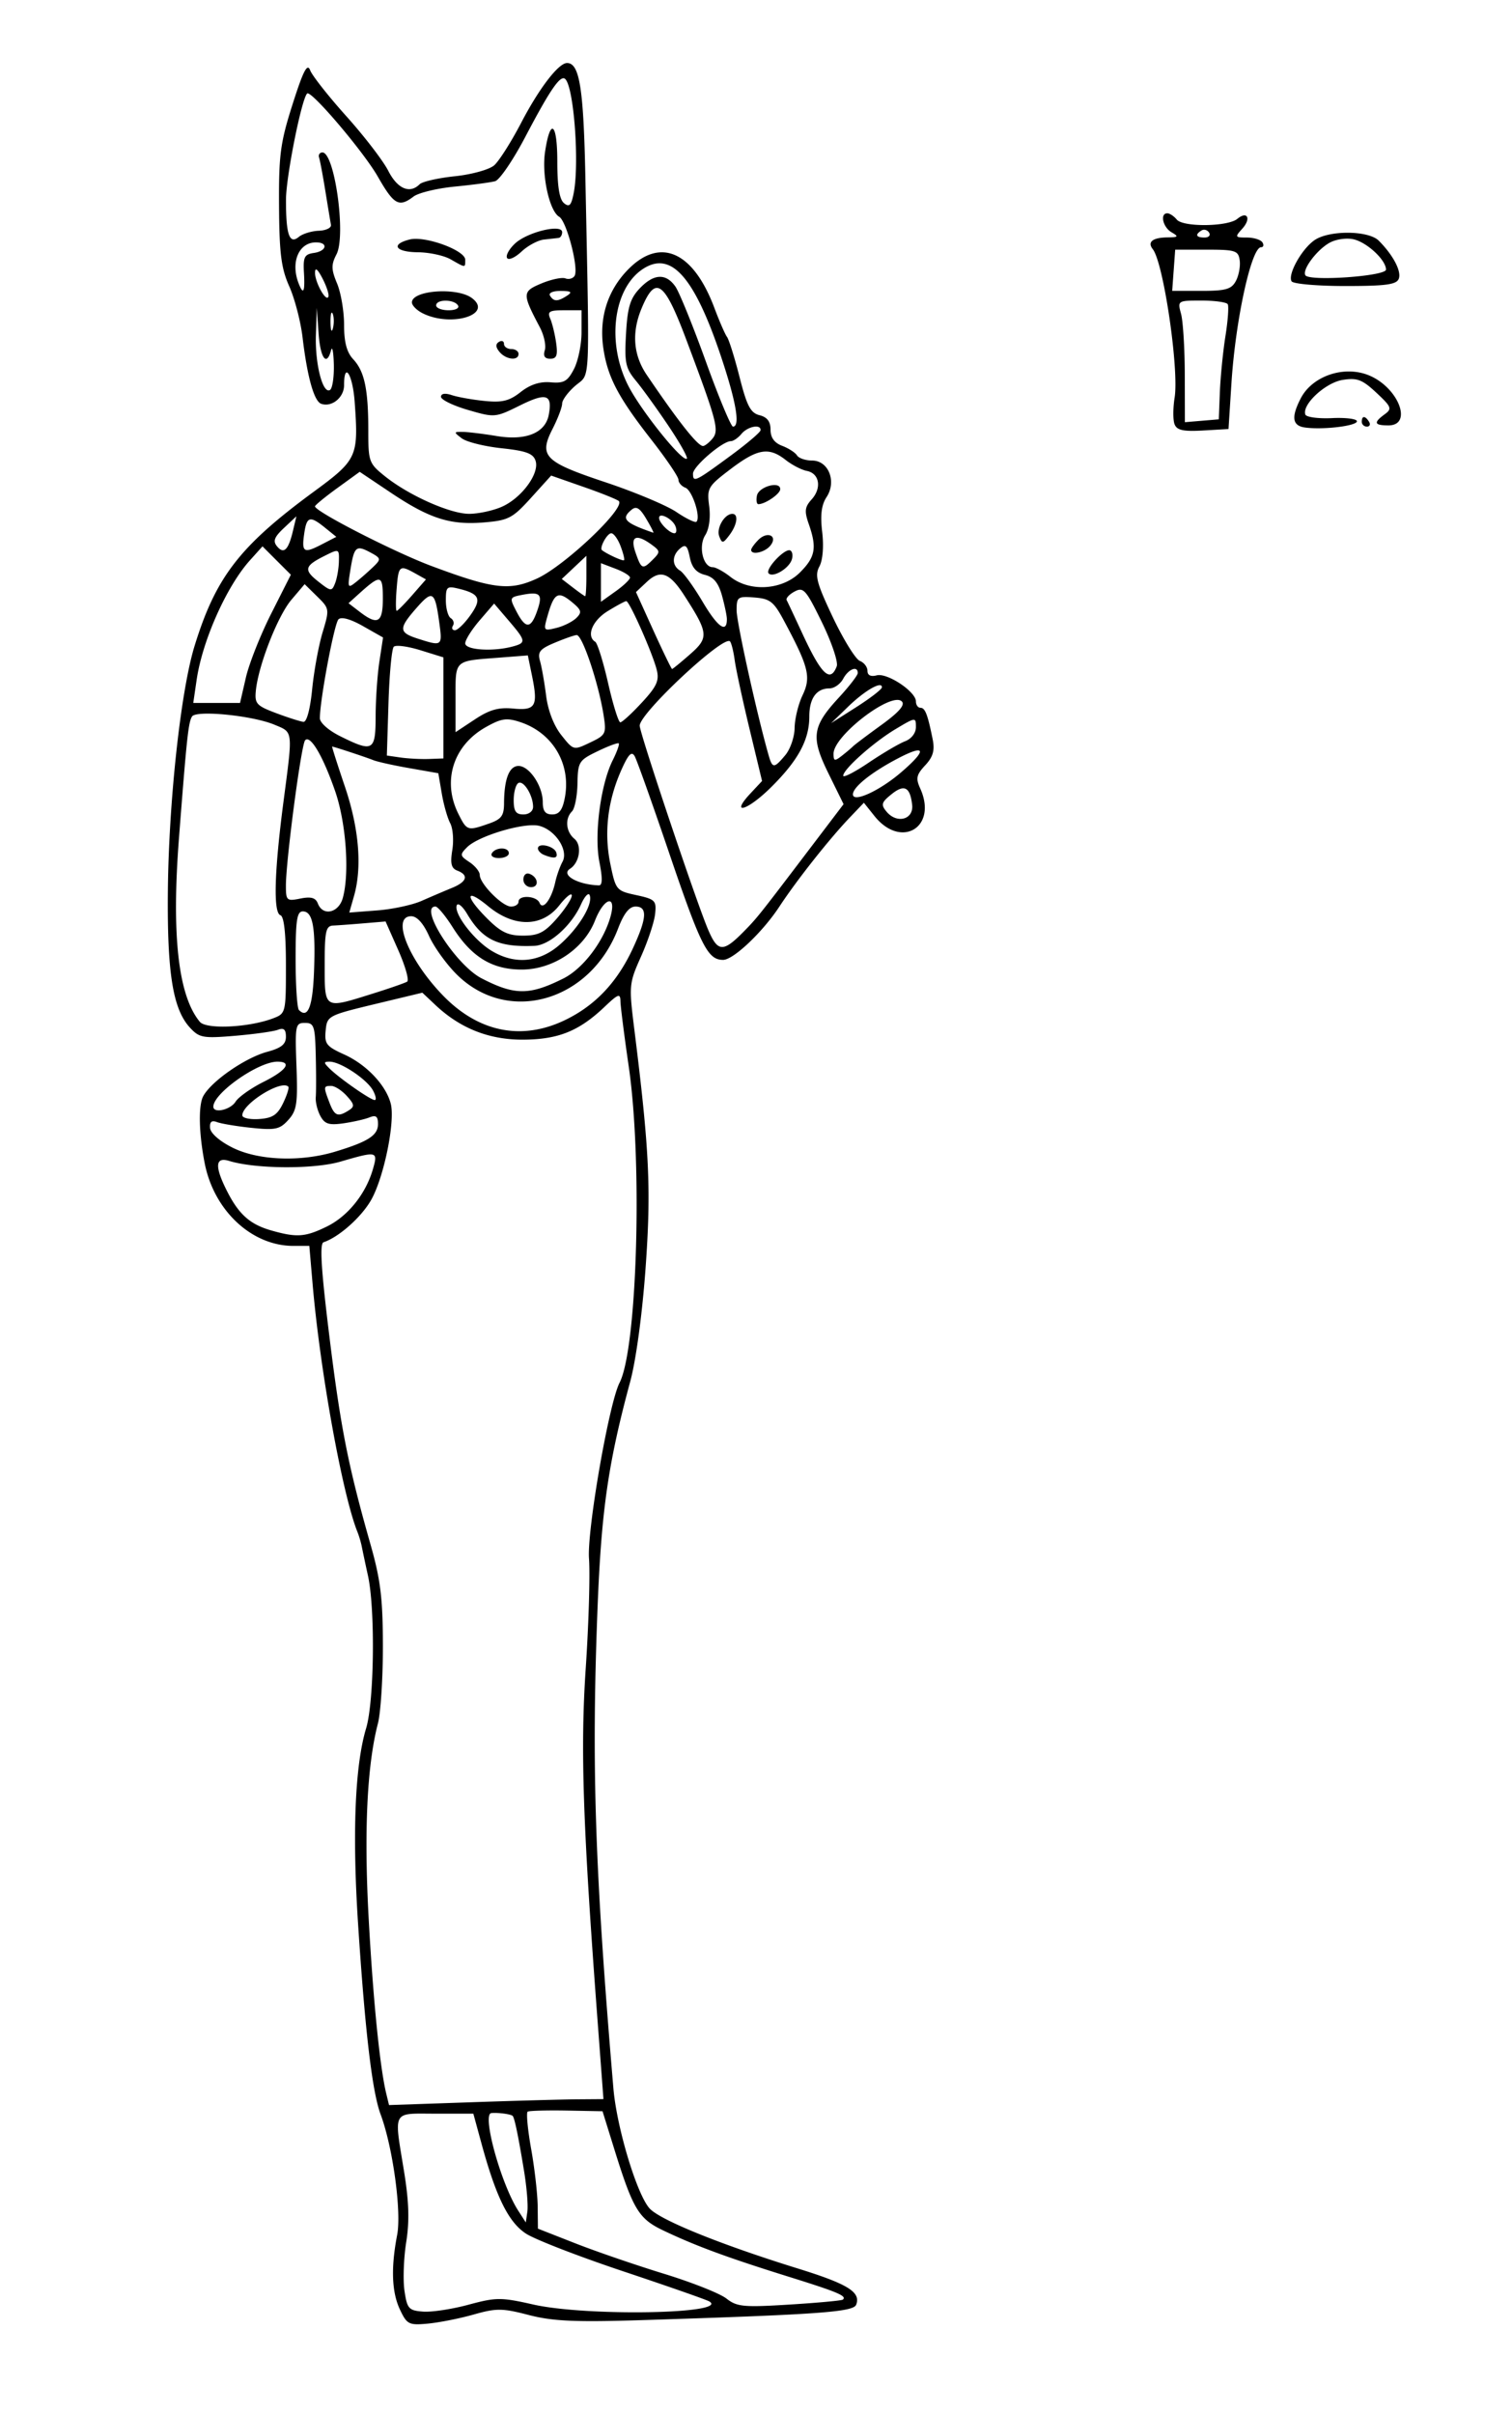
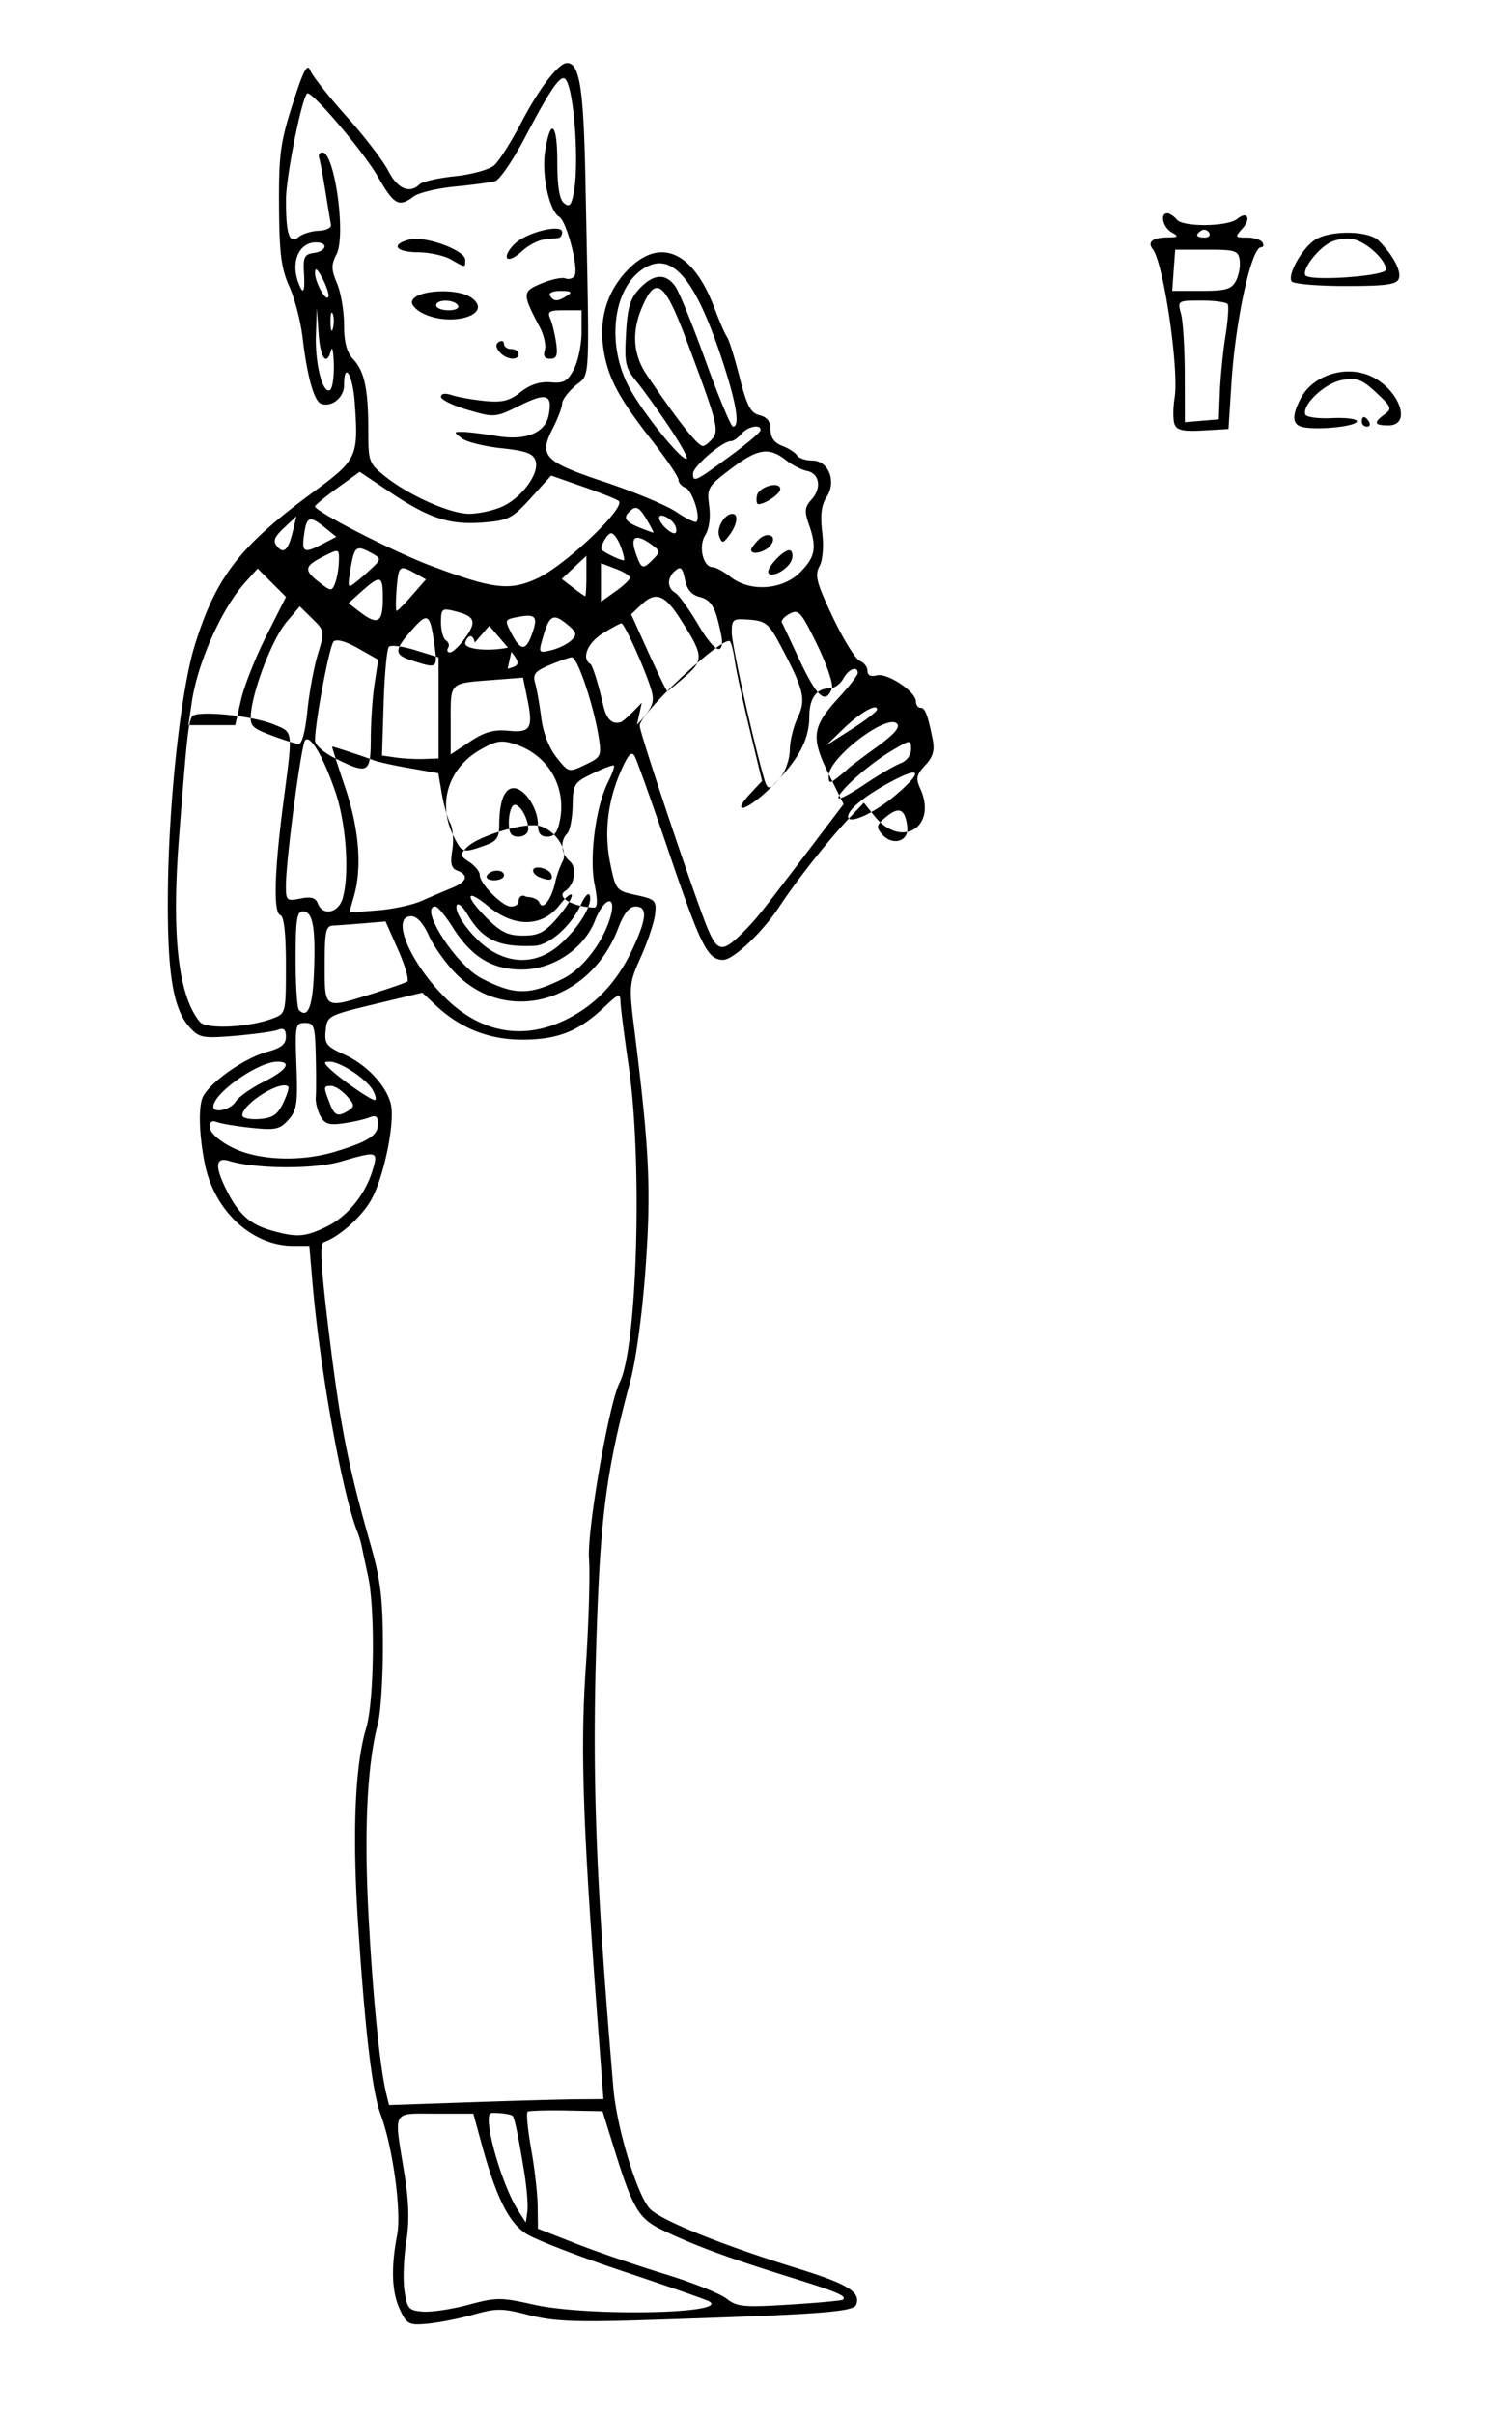
<svg xmlns="http://www.w3.org/2000/svg" viewBox="0 0 312 498" version="1.0">
-   <path d="M82.541 476.44c-1.707-3.59-1.899-8.63-.589-15.43.928-4.81-.902-18.14-3.416-24.87-1.722-4.62-3.185-16.95-4.636-39.09-1.234-18.82-.663-32.87 1.648-40.54 1.677-5.58 1.904-24.56.377-31.51a390.5 390.5 0 01-1.278-6c-.158-.82-.559-2.18-.89-3-3.097-7.72-7.715-33.27-9.261-51.25l-.667-7.75h-3.292c-8.564 0-16.356-7.24-18.287-17-1.211-6.12-1.346-11.95-.321-13.87 1.65-3.08 8.658-7.94 13.225-9.17 2.888-.78 3.846-1.55 3.846-3.11 0-1.51-.445-1.89-1.648-1.43-.906.35-4.882.9-8.837 1.24-6.578.55-7.367.42-9.279-1.64-3.536-3.79-4.748-11.18-4.598-28.02.166-18.57 2.657-41.5 5.515-50.77 4.376-14.19 9.303-20.57 24.51-31.74 9.07-6.656 9.344-7.252 8.525-18.567C72.776 77.22 71 74.414 71 79.465c0 2.539-2.556 4.604-4.732 3.822-1.463-.525-2.868-5.545-3.839-13.723-.388-3.265-1.622-7.99-2.741-10.5-1.661-3.726-2.048-6.767-2.108-16.564-.065-10.574.267-13.069 2.795-21 2.207-6.924 3.043-8.539 3.627-7 .417 1.1 3.782 5.369 7.478 9.486 3.696 4.118 7.584 9.18 8.64 11.25 1.9 3.723 4.436 4.808 6.474 2.77.546-.546 3.82-1.289 7.275-1.65 3.47-.363 7.101-1.372 8.111-2.256 1-.88 3.5-4.816 5.55-8.746C111.24 18.227 115.25 13 117.01 13c2.59 0 3.42 5.212 3.79 24 .87 43.616 1.05 39.875-2.05 42.54-1.51 1.3-2.75 2.966-2.75 3.701s-.88 3.068-1.96 5.184c-2.9 5.68-1.75 6.839 10.91 11.06 6.04 2.015 12.62 4.775 14.63 6.135s3.87 2.26 4.13 2c.94-.93-.86-6.46-2.27-7.01-.79-.3-1.44-1.044-1.44-1.652 0-.607-2.52-4.32-5.59-8.25-6.82-8.719-9.01-12.877-9.9-18.803-.94-6.249.81-11.901 5.03-16.248 6.65-6.847 13.5-3.829 17.88 7.881 1.03 2.729 2.19 5.412 2.6 5.962.4.55 1.57 4.28 2.59 8.289 1.51 5.958 2.27 7.393 4.12 7.858 1.58.396 2.27 1.308 2.27 2.986 0 1.631.78 2.713 2.4 3.33 1.32.503 2.7 1.391 3.06 1.975S166.23 95 167.58 95c3.39 0 5.1 4.317 2.98 7.54-1.06 1.62-1.32 3.71-.9 7.21.35 2.97.12 5.8-.58 7.1-.99 1.85-.56 3.44 2.8 10.53 2.19 4.59 4.68 8.62 5.55 8.95.86.34 1.57 1.25 1.57 2.05 0 .92.68 1.25 1.91.93 2.18-.57 8.09 3.36 8.09 5.38 0 .72.42 1.31.93 1.31.97 0 1.49 1.36 2.53 6.53.45 2.28.07 3.6-1.55 5.34-1.81 1.94-1.97 2.69-1.03 4.76 3.65 8.02-3.94 12.59-9.45 5.68l-2.17-2.72-2.88 3.01c-4.22 4.42-10.93 12.9-14.55 18.4-3.48 5.3-9.51 11-11.62 11-3.19 0-4.61-2.84-11.32-22.6-3.35-9.84-6.46-18.58-6.92-19.4-.64-1.14-1.32-.42-2.83 3-2.78 6.32-3.52 12.85-2.19 19.25 1.11 5.36 1.23 5.5 5.34 6.39 3.91.85 4.19 1.13 3.89 3.89-.17 1.63-1.47 5.56-2.88 8.72-2.5 5.59-2.54 5.99-1.42 15 3.13 25.06 3.5 33.01 2.34 49.22-.67 9.43-1.98 19.12-3.18 23.53-4.54 16.8-5.94 26.5-6.73 46.5-1.28 32.71-.58 53.92 3.26 99.24.69 8.17 4.89 22.06 7.51 24.85 2.27 2.41 14.71 7.44 30.59 12.36 10.31 3.2 13 4.87 12 7.46-.58 1.51-7.71 2.02-44.28 3.18-13.74.43-18.33.22-23.25-1.05-5.5-1.43-6.69-1.44-11.391-.11-2.887.82-7.143 1.66-9.458 1.88-3.918.36-4.316.16-5.75-2.87zm14.129-1.03c5.72-1.54 6.69-1.55 13.37-.04 10.93 2.47 40.52 1.95 36.34-.63-.54-.34-8.53-3.13-17.75-6.21s-18.26-6.58-20.1-7.79c-3.6-2.35-6.16-7.54-9.152-18.49L97.672 436h-7.836c-9.056 0-8.55-.94-6.446 12.01 1.002 6.18 1.12 10.16.431 14.5-.522 3.3-.683 7.81-.356 10.03.543 3.69.874 4.06 3.815 4.29 1.771.14 5.996-.5 9.39-1.42zm77.25-1.05c.88-.76-1.02-1.56-11.55-4.84-12.38-3.87-18.86-6.26-25.49-9.42-5.12-2.43-6.26-4.34-10.22-17.1l-2.33-7.5-7.41-.14c-4.08-.07-7.69.03-8.03.22-.33.2-.01 3.64.7 7.64.72 4 1.33 9.35 1.36 11.89l.05 4.61 7.75 3.04c4.26 1.67 12.47 4.49 18.24 6.26s11.58 4.07 12.91 5.12c2.17 1.7 3.52 1.83 13.01 1.24 5.83-.36 10.78-.82 11.01-1.02zm-65.8-26.64c-1.2-7.29-1.95-10.88-2.34-11.26-.39-.37-3.04-.72-4.4-.58-1.972.21 1.98 14.56 5.53 20.09l1.59 2.47.32-2.25c.18-1.24-.13-5.05-.7-8.47zm10.89-14.68l5.51-.04-1.18-15.75c-3.08-40.94-3.6-56.44-2.47-73.19.61-9.11.91-19.26.67-22.56-.43-5.83 4.13-32.06 6.31-36.28 3.64-7.08 4.76-45.53 1.89-65.22-.92-6.32-1.69-12.38-1.71-13.45-.03-1.7-.44-1.56-3.28 1.14-5.26 5-9.53 6.72-16.75 6.77-7.05.04-13.038-2.32-18.175-7.17l-2.676-2.52-9.824 2.36c-9.644 2.33-9.831 2.43-10.125 5.45-.268 2.74.144 3.27 3.812 4.93 4.614 2.08 8.668 6.37 9.627 10.19.926 3.69-1.412 15.15-4.04 19.8-2.012 3.56-6.649 7.68-9.835 8.75-.826.27-.504 5.54 1.17 19.15 2.343 19.05 3.897 26.93 8.497 43.1 2.097 7.37 2.563 11.17 2.577 21 .01 6.6-.451 13.8-1.023 16-2.244 8.63-2.893 22.14-1.923 40 .918 16.9 2.324 30.95 3.638 36.36l.573 2.37 16.614-.57c9.133-.32 19.093-.59 22.123-.62zM67.434 253.01c4.343-2.12 8.055-6.74 9.523-11.86 1.062-3.7.886-3.74-6.718-1.53-5.522 1.6-17.556 1.52-22.989-.16-2.869-.88-2.985 1.18-.356 6.33 2.423 4.75 4.741 6.79 9.106 8.03 5.24 1.49 6.976 1.37 11.434-.81zm1.762-15.46c6.802-2.06 8.804-3.36 8.804-5.69 0-1.58-.419-1.9-1.75-1.37-.962.39-3.393.94-5.401 1.23-2.973.42-3.856.14-4.75-1.54-.604-1.12-1.028-2.87-.94-3.86.087-1 .087-4.86-.001-8.57-.143-6.11-.354-6.75-2.232-6.75-1.967 0-2.057.46-1.75 8.89.283 7.77.069 9.18-1.676 11.12-1.759 1.95-2.673 2.15-7.583 1.64-3.07-.32-6.288-.86-7.15-1.19-1.093-.42-1.522-.05-1.417 1.22.089 1.08 1.978 2.73 4.65 4.06 5.334 2.65 14.042 2.98 21.196.81zm-10.784-9.98c.806-1.66 1.289-3.2 1.073-3.42-1.473-1.47-9.485 3.53-9.485 5.92 0 .55 1.563.89 3.473.76 2.764-.19 3.773-.85 4.939-3.26zm13.548 1.48c1.25-.79 1.192-1.23-.405-2.99-1.026-1.13-2.47-2.06-3.21-2.06-1.606 0-1.621.14-.37 3.43 1.053 2.77 1.725 3.05 3.985 1.62zm-23.348-1.8c.602-.96 3.185-2.79 5.741-4.07 4.769-2.38 6.009-4.18 2.882-4.18-3.931 0-13.129 6.44-13.213 9.25-.044 1.49 3.522.71 4.59-1zm28.359-2.3c-1.233-2.31-6.696-5.94-8.935-5.95-1.286 0-1.286.18 0 1.45 1.991 1.96 8.28 6.36 9.249 6.46.432.05.291-.83-.314-1.96zm39.429-14.44c6.31-2.99 10.88-7.77 14.16-14.81 2.93-6.3 3.09-8.7.58-8.7-1.29 0-2.4 1.4-3.6 4.54-5.78 15.13-22.83 19.94-33.361 9.4-2.101-2.1-4.643-5.64-5.651-7.88-1.183-2.62-2.486-4.06-3.68-4.06-4.171 0-.526 9.06 6.592 16.38 7.285 7.5 16.11 9.31 24.96 5.13zm-60.045-.45c2.615-1 2.645-1.12 2.645-10.95 0-6.54-.39-10.07-1.136-10.32-1.495-.5-1.267-8.94.633-23.43 1.954-14.9 2.032-14.24-1.866-15.87-4.54-1.9-16.165-3.05-17.007-1.69-.756 1.22-1.093 4.36-2.692 25.06-1.556 20.15-.148 32.56 4.303 37.92 1.325 1.6 10.118 1.18 15.12-.72zm8.442-9.64c.344-9.21-.255-12.42-2.316-12.42-1.208 0-1.481 1.82-1.481 9.83 0 5.41.309 10.15.688 10.52 1.845 1.85 2.837-.68 3.109-7.93zm12.055 4.56c3.494-1.09 6.717-2.21 7.163-2.49.447-.28-.373-3.18-1.82-6.46l-2.632-5.95-4.531.38c-2.493.21-5.32.42-6.282.46-1.514.07-1.75 1.16-1.75 8.08 0 9.27-.215 9.14 9.852 5.98zm39.398-3.14c4.01-2.01 8.22-7.51 9.7-12.67 1.36-4.74-1.27-4.13-3.18.74-2.29 5.83-8.67 10.09-15.11 10.09-6.13 0-10.376-2.6-14.254-8.73-1.483-2.35-3.081-4.27-3.551-4.27-3.531 0 4.216 12.07 9.503 14.8 6.832 3.54 9.892 3.54 16.892.04zm-.73-6.99c3.9-3.42 6.85-8.29 6.17-10.17-.23-.65-1.03.17-1.77 1.82-2.01 4.47-6.52 8.48-9.66 8.61-7.46.3-10.667-1.22-13.856-6.57-.97-1.63-1.944-2.42-2.163-1.76-.581 1.74 3.546 7.12 7.149 9.32 4.81 2.93 9.87 2.49 14.13-1.25zm37.98-2.72c2.66-2.71 3-3.12 12.42-15.52l8.15-10.73-3.09-6.28c-3.71-7.53-3.42-9.71 2.11-15.7 2.15-2.33 3.91-4.61 3.91-5.07 0-1.58-1.93-.83-3 1.17-.59 1.1-1.86 2-2.84 2-2.69 0-4.16 2.05-4.16 5.8 0 4.84-2.32 9.1-8 14.7-4.91 4.83-8.47 5.75-4.04 1.05l2.29-2.45-2.6-10.8c-1.43-5.94-2.8-12.3-3.05-14.14s-.69-3.58-.97-3.86c-1.34-1.34-18.62 14.8-18.63 17.39 0 1.54 11.73 36.5 14.13 42.1 1.99 4.65 3.08 4.7 7.37.34zm-38.6-2.66c1.7-1.95 3.1-4.09 3.09-4.75-.01-.67-1.16.24-2.57 2.03-3.57 4.53-9.33 4.6-14.69.18-4.732-3.9-4.867-2.13-.2 2.54 2.83 2.82 4.31 3.53 7.4 3.53 3.17 0 4.42-.63 6.97-3.53zm-44.169-4.22c1.431-5.12.683-15.55-1.581-22.07-2.518-7.25-5.113-11.65-6.186-10.48-.807.87-3.972 24.83-3.967 30.02.003 3.05.169 3.2 2.988 2.63 2.211-.44 3.145-.17 3.607 1.03 1.022 2.66 4.278 1.95 5.139-1.13zm16.269.58c1.925-.85 4.738-2.05 6.25-2.67 3.102-1.26 3.536-2.64 1.122-3.57-1.255-.48-1.493-1.46-1.04-4.25.323-1.99.129-4.48-.432-5.53s-1.343-3.79-1.738-6.11l-.717-4.2-5.972-1.05c-3.285-.57-6.648-1.32-7.473-1.66-1.429-.58-8.118-2.79-8.462-2.79-.09 0 1.092 3.71 2.628 8.25 2.928 8.65 3.588 16.63 1.87 22.62l-.964 3.37 5.714-.44c3.143-.23 7.289-1.12 9.214-1.97zm20 .17c0-1.45 3.74-1.23 4.34.25.66 1.62 2.45-.74 3.23-4.25.3-1.38.98-3.29 1.51-4.26 1.27-2.35-1.48-6.55-4.83-7.39-3.01-.76-12.517 2.06-14.854 4.4-1.551 1.55-1.52 1.76.47 3.08 1.174.78 2.134 1.97 2.134 2.65 0 1.81 4.66 6.52 6.45 6.52.85 0 1.55-.45 1.55-1zm1-4.58c0-.87.53-1.41 1.19-1.19 1.85.62 2.16 2.77.39 2.77-.87 0-1.58-.71-1.58-1.58zm-6.5-5.42c.8-1.3 3.5-1.3 3.5 0 0 .55-.93 1-2.06 1s-1.78-.45-1.44-1zm10.75.34c-.69-.28-1.25-.88-1.25-1.33 0-1.25 3.33-.51 3.78.83.4 1.2-.39 1.36-2.53.5zm11.43 1.45c-1.1-5.6.25-15.95 2.75-20.96.87-1.73 1.43-3.3 1.25-3.49-.18-.18-2.15.55-4.38 1.63-3.85 1.86-4.05 2.18-4.14 6.66-.05 2.59-.56 5.17-1.13 5.74-1.5 1.5-1.26 4.19.49 5.65 1.62 1.34 1.1 4.91-.9 6.19-1.96 1.25 1.57 3.28 5.95 3.42.75.03.79-1.43.11-4.84zm-22.83-7.89c2.63-.91 3.15-1.62 3.16-4.25.03-4.98 1.07-7.65 2.99-7.65 2.23 0 5 4.13 5 7.46 0 1.85.53 2.54 1.95 2.54 1.45 0 2.13-.92 2.61-3.49 1.3-6.93-2.5-13.34-9.21-15.56-2.82-.93-3.89-.77-7.09 1.03-6.726 3.77-9.058 11.11-5.687 17.87 1.766 3.54 1.898 3.58 6.277 2.05zm87.37-3.88c-.42-3.7-1.63-4.32-4.28-2.17-2.07 1.67-2.2 2.14-1 3.58 2.13 2.56 5.62 1.63 5.28-1.41zm-78.22.41c0-2.38-1.98-5.56-3.05-4.9-.52.32-.95 1.91-.95 3.53 0 2.27.45 2.94 2 2.94 1.15 0 2-.67 2-1.57zm75.89-7.07c5.48-4.69 5.2-5.97-.64-2.9-5.46 2.86-9.25 5.9-9.25 7.4 0 1.78 5.45-.7 9.89-4.5zm.86-6.45c1.34-.51 2.25-1.71 2.25-2.94 0-2.05-.07-2.04-4.14.39-4.56 2.71-10.86 8.32-10.86 9.65 0 .47 2.36-.74 5.25-2.69s6.26-3.93 7.5-4.41zm-24.69 2.84c1.03-1.24 1.89-3.76 1.91-5.6s.75-4.88 1.64-6.74c1.79-3.76 1.27-5.84-3.85-15.39-2.11-3.93-2.86-4.52-6.08-4.77-3.47-.27-3.68-.12-3.68 2.67 0 2.44 4.17 21.33 6.59 29.83.8 2.8 1.13 2.8 3.47 0zm-70.56-9.73V135.6l-4.743-1.47c-2.609-.81-5.084-1.14-5.5-.72-.416.41-.908 5.63-1.093 11.6l-.337 10.84 2.837.41c1.56.22 4.186.36 5.836.3l3-.11v-10.43zm84.5 7.95c.28-.3 2.89-2.27 5.82-4.39 3.7-2.68 4.99-4.17 4.27-4.89-2.11-2.11-14.09 7.06-14.09 10.78 0 1.55.22 1.6 1.75.4.96-.75 1.97-1.61 2.25-1.9zm-51.45-6.45c-1.03-6.55-4.37-16.52-5.55-16.52-.42 0-2.43.7-4.48 1.56-3.11 1.29-3.62 1.92-3.1 3.75.35 1.2.92 4.44 1.27 7.19.39 3.09 1.6 6.21 3.15 8.15 2.5 3.15 2.51 3.15 5.92 1.52 3.26-1.55 3.39-1.82 2.79-5.65zm-47.038.23c.006-3.44.353-8.5.77-11.25l.759-5-4.128-2.34c-2.589-1.47-4.481-1.99-5.073-1.4-.869.87-3.827 16.59-3.836 20.39-.002.94 1.815 2.54 4.246 3.74 6.728 3.34 7.248 3.04 7.262-4.14zm28.398-1.59c4.63.44 5.16-.49 3.86-6.81l-.85-4.15-6.21.48c-9.054.7-8.71.37-8.71 8.3v7.05l3.963-2.62c3.027-2.01 4.897-2.54 7.947-2.25zm-41.497-3.98c.37-3.74 1.335-9.01 2.145-11.71 1.453-4.82 1.437-4.93-1.112-7.43l-2.585-2.54-2.74 3.23c-2.827 3.34-6.808 13.52-7.326 18.73-.267 2.69.125 3.12 4.205 4.65 2.475.93 5.004 1.73 5.621 1.79.67.06 1.391-2.64 1.792-6.72zm68.017 2.76c3.08-3.33 3.64-4.54 3.09-6.75-.83-3.38-5.62-14.19-6.29-14.19-.27 0-2.01.94-3.86 2.08-3.15 1.95-4.44 5.14-2.54 6.31.45.28 1.65 4.13 2.66 8.56S127.63 149 128 149s2.37-1.83 4.43-4.06zm49.55-3.16c.04-1.39-3.52.64-6.98 4l-3.5 3.39 5.23-3.33c2.88-1.84 5.24-3.66 5.25-4.06zm-131.24-2.03c.667-2.89 3.027-8.84 5.244-13.22l4.032-7.98-2.926-2.92-2.926-2.93-2.607 2.9c-4.814 5.36-9.797 16.54-10.983 24.65l-.695 4.75h9.65l1.211-5.25zm121.92-2.31c.33-.86-1.04-4.92-3.04-9.03-3.32-6.8-3.83-7.37-5.66-6.39-1.11.59-1.84 1.4-1.63 1.78.21.39 1.62 3.4 3.15 6.7 3.99 8.66 5.84 10.44 7.18 6.94zm-30.24-2.5c3.88-3.41 3.79-4.34-1.22-12.11-3.04-4.73-4.95-5.41-7.74-2.79l-2.23 2.09 3.6 7.94c1.99 4.36 3.72 7.93 3.85 7.93.14 0 1.82-1.38 3.74-3.06zm-36.67-1.57c2.87-.77 2.82-1.14-.8-5.37l-2.99-3.5-2.978 3.46C97.342 129.87 96 132 96 132.71c0 1.37 5.67 1.75 9.75.66zm-15.106-4.95c-.89-6.49-1.369-6.8-4.691-3.02-3.741 4.26-3.703 5.07.297 6.35 4.993 1.6 5.063 1.55 4.394-3.33zm6.411-1.5c2.388-3.35 1.942-4.41-2.305-5.46-2.547-.63-2.75-.45-2.75 2.37 0 1.68.457 3.33 1.016 3.68s.758 1.05.441 1.56c-.316.51-.129.93.416.93s1.977-1.38 3.182-3.08zm21.865.56c1.22-1.19 1.08-1.66-1-3.36-2.77-2.26-3.58-1.8-4.9 2.8-.92 3.21-.88 3.26 1.77 2.61 1.49-.36 3.35-1.29 4.13-2.05zm31.07.21c0-.65-.46-2.83-1.01-4.84-.74-2.63-1.71-3.82-3.53-4.27-1.77-.45-2.69-1.52-3.11-3.62-.48-2.4-.87-2.77-1.97-1.85-1.74 1.44-1.76 3.56-.04 4.59.73.44 2.84 3.36 4.69 6.49 3.08 5.2 4.99 6.54 4.97 3.5zm-39.15-1.67c1.21-3.45.67-4.03-3.06-3.32-2.65.51-2.68.59-1.22 3.41 1.9 3.67 2.98 3.65 4.28-.09zM79 123.44c0-4.89-.445-4.99-4.792-1.08l-2.292 2.07 2.292 1.76c3.745 2.88 4.792 2.28 4.792-2.75zm6.067-.68l2.831-3.24-2.199-1.23c-3.283-1.82-3.467-1.67-3.856 3.21-.196 2.48-.188 4.5.018 4.5.207 0 1.649-1.46 3.206-3.24zM130 119.15c0-.39-1.35-1.22-3-1.84l-3-1.14V124.14l3-2.14c1.65-1.17 3-2.46 3-2.85zm-9-.32v-4.18l-2.54 2.39-2.54 2.39 2.29 1.76c1.26.97 2.4 1.78 2.54 1.79s.25-1.86.25-4.15zm-51.07-3c.069-2.64.028-2.66-2.91-1.19-4.208 2.1-4.408 2.91-1.315 5.34 2.575 2.03 2.764 2.05 3.44.33.393-.99.746-3.01.785-4.48zm7.167 1.03c1.574-1.53 1.528-1.72-.706-2.92-2.923-1.56-3.311-1.21-4.1 3.69-.593 3.68-.532 3.8 1.25 2.37 1.03-.82 2.63-2.24 3.556-3.14zm33.753 2.46c5.72-2.64 18.27-14.53 16.84-15.96-.32-.32-3.59-1.64-7.27-2.92l-6.69-2.34-4.16 4.6c-3.83 4.22-4.63 4.64-9.756 5.07-6.948.57-11.212-.8-19.276-6.21l-6.316-4.233-4.611 3.343c-2.536 1.84-4.611 3.54-4.611 3.78 0 1.06 16.307 9.41 24 12.29 12.83 4.8 16.18 5.19 21.85 2.58zm54.23-1.24c3.17-3.18 3.52-5.07 1.81-9.98-.93-2.65-.83-3.51.58-5.07 2.14-2.36 1.63-5.386-.98-5.889-1.09-.21-3.06-1.228-4.37-2.262-3.47-2.726-5.79-2.343-11.35 1.871-4.71 3.58-4.92 3.93-4.43 7.65.31 2.37-.01 4.73-.82 6-1.45 2.3-.45 6.6 1.54 6.6.62 0 2.27.9 3.67 2 4.02 3.16 10.69 2.73 14.35-.92zm-6.46.21c-.85-.85 3.44-5.37 4.48-4.73.45.28.55 1.18.24 2-.7 1.81-3.83 3.62-4.72 2.73zm-3.62-4.86c0-.32.67-1.24 1.49-2.07 1.91-1.9 4.11-.79 2.44 1.23-1.15 1.38-3.93 1.97-3.93.84zm-6.58-2.79c-.65-1.68 1.08-4.64 2.7-4.64 1.32 0 1 2.26-.62 4.4-1.31 1.73-1.5 1.75-2.08.24zm7.77-8.39c.35-1.86 4.81-3.112 4.81-1.35 0 .97-3.1 3.1-4.51 3.1-.35 0-.49-.79-.3-1.75zm-21.43 13.13c1.5-1.5 1.48-1.73-.26-3-3.27-2.39-4.54-1.78-3.35 1.62 1.21 3.47 1.44 3.56 3.61 1.38zm-6.71-2.74c-.55-1.45-1.41-2.64-1.92-2.64-.85 0-2.51 3.03-1.9 3.5 1.09.83 4.31 2.3 4.54 2.06.16-.15-.17-1.47-.72-2.92zm-67.598-3.14l.711-3-2.569 2.41c-2.009 1.89-2.319 2.72-1.424 3.79 1.396 1.69 2.344.76 3.282-3.2zm6.637-.63c-3.139-2.54-3.789-2.37-4.303 1.14-.577 3.93-.133 4.22 3.541 2.32l3.073-1.59-2.311-1.87zm66.271-1.83c-1.33-2.26-2.06-2.71-3.05-1.88-2.22 1.84-1.42 2.68 4.5 4.73.17.06-.48-1.22-1.45-2.85zm6.03 1.54c-.59-1.55-3.39-2.99-3.39-1.75 0 1 2.17 3.17 3.17 3.17.42 0 .52-.64.22-1.42zm-36.01-3.97c4.12-1.72 7.99-6.882 7.14-9.534-.48-1.531-1.92-2.067-7.03-2.614-3.527-.378-7.22-1.297-8.203-2.043-1.693-1.284-1.682-1.354.213-1.328 1.1.016 4.25.401 7 .856 6.01.994 10.01-.628 10.73-4.344.81-4.259-.46-4.679-5.94-1.966-5.09 2.518-5.21 2.528-10.718.927-3.065-.891-5.572-2.11-5.572-2.709 0-.683.838-.811 2.25-.343 1.238.41 4.281.949 6.76 1.197 3.63.363 5.09.002 7.43-1.838 1.96-1.547 3.97-2.2 6.17-2.01 2.75.237 3.51-.191 4.83-2.74.86-1.662 1.56-5.069 1.56-7.571V64h-3.61c-3.05 0-3.49.266-2.84 1.75.41.962.96 3.212 1.21 5 .36 2.556.1 3.25-1.22 3.25-1.14 0-1.5-.559-1.12-1.75.3-.962-.16-3.1-1.03-4.75-3.67-6.951-3.65-7.363.33-9.029 2.02-.843 4.25-1.314 4.95-1.046.69.268 1.55.036 1.89-.516.92-1.487-1.63-11.284-3.17-12.192-2.03-1.197-3.64-8.565-2.92-13.373 1.08-7.2 2.53-6.069 2.53 1.975 0 5.081.43 7.797 1.37 8.575 1.1.913 1.5.517 2-2.003 1.22-6.07.07-21.789-1.72-23.578-.97-.971-3.08 2.074-8.24 11.895-2.51 4.789-5.32 8.915-6.24 9.169s-4.664.755-8.324 1.112c-3.659.357-7.484 1.279-8.5 2.048-3.029 2.296-4.046 1.731-7.379-4.095-2.968-5.187-13.809-17.933-14.59-17.153-1.164 1.165-4.349 17.138-4.362 21.879-.019 7.216.698 9.315 2.634 7.708.779-.646 2.639-1.22 4.134-1.276 1.494-.055 2.624-.605 2.509-1.223-.114-.618-.636-3.768-1.16-7S66.027 33.05 65.84 32.5s.11-1.024.66-1.054c2.538-.138 4.95 17.132 2.935 21.016-1.113 2.145-1.094 3.111.12 6.015C70.35 60.379 71 64.219 71 67.01c0 3.592.552 5.666 1.889 7.101C75.221 76.614 76 80.311 76 88.875c0 6.376.132 6.73 3.51 9.426 4.897 3.909 13.367 7.679 17.272 7.689 1.805.01 4.778-.61 6.598-1.38zm-.31-32.021c-.8-.965-.84-1.616-.12-2.059.58-.356 1.05-.171 1.05.411S104.68 72 105.5 72s1.5.45 1.5 1c0 1.482-2.58 1.212-3.93-.411zM87.25 64.64c-1.238-.613-2.25-1.63-2.25-2.26 0-2.519 9.356-3.182 12.398-.879 4.452 3.371-4.245 6.063-10.148 3.139zM94.5 63c-.804-1.301-4.5-1.301-4.5 0 0 .55 1.152 1 2.559 1 1.451 0 2.292-.433 1.941-1zM93 53.5c-1.375-.786-4.412-1.445-6.75-1.465-4.679-.039-5.709-1.631-1.707-2.635C87.712 48.604 96 51.63 96 53.583c0 1.696.119 1.7-3-.083zm11.64-.279c-.32-.512.42-1.859 1.64-2.995 2.55-2.369 9.72-4.094 9.72-2.337 0 .611-.34 1.149-.75 1.194l-3.01.334c-1.24.137-3.33 1.259-4.64 2.492-1.32 1.233-2.65 1.823-2.96 1.312zM150.76 94c3.37-2.475 6.15-4.838 6.18-5.25.1-1.324-2.65-.8-3.94.75-.68.825-1.67 1.5-2.19 1.5-1.73 0-7.81 5.216-7.81 6.702 0 1.887.45 1.673 7.76-3.702zm-12.84-6.173c-2.34-3.48-5.35-7.653-6.69-9.275-2.16-2.615-2.39-3.709-2.05-9.701.3-5.427.85-7.254 2.77-9.302 2.91-3.098 5.44-3.251 7.41-.449.81 1.154 3.64 8.129 6.3 15.499S150.84 88 151.25 88c1.57 0 .62-5.339-2.68-15.086-5.43-15.977-10.17-21.187-15.89-17.44-6.2 4.061-7.57 15.463-2.93 24.301 2.78 5.291 11.15 15.655 11.98 14.827.25-.246-1.47-3.295-3.81-6.775zm9.1 2.647c1.42-1.706.92-3.574-5.4-20.389-4.56-12.146-6.34-13.397-9.22-6.495-2.09 4.993-1.73 9.65 1.07 13.767C140.03 87.028 143.97 92 145.06 92c.38 0 1.26-.686 1.96-1.526zM68.884 75.191c-.064-2.58-.322-3.903-.573-2.941-.9 3.444-2.213 1.659-2.574-3.5l-.367-5.25-.185 5.601c-.197 5.971 1.419 12.262 2.912 11.339.497-.307.851-2.669.787-5.249zm-.228-10.46c-.274-.677-.481.119-.461 1.769s.244 2.204.498 1.231.237-2.323-.037-3zm-2.122-7.314c-1.022-1.959-1.524-2.338-1.528-1.153-.007 2.017 2.343 6.188 2.768 4.913.155-.463-.404-2.155-1.24-3.76zM117 61c1.16-.753.87-.973-1.31-.985-1.62-.009-2.55.408-2.19.985.77 1.242 1.58 1.242 3.5 0zm-54.28-4.75c-.188-3.207.105-3.796 2.03-4.069 2.671-.38 3.043-2.181.45-2.181-3.536 0-5.267 4.056-3.593 8.418.981 2.556 1.348 1.839 1.113-2.168zm179.65 31.264c-.34-.875-.33-3.34.01-5.479.94-5.857-2.29-27.823-4.5-30.627-1.18-1.494-.05-2.402 3.04-2.438 2.23-.027 2.35-.167.83-1.05-1.8-1.048-2.44-3.92-.87-3.92.48 0 1.36.584 1.95 1.298 1.32 1.586 10.53 1.474 12.49-.15 2.07-1.719 2.91-.063 1.03 2.021-1.57 1.73-1.52 1.831.94 1.831 1.42 0 2.87.45 3.21 1s.21 1-.28 1c-2 0-5.28 15.019-6.11 28l-.61 9.5-5.26.303c-4.08.234-5.4-.055-5.87-1.289zm9.35-6.688c.13-3.121.64-8.296 1.15-11.5s.72-6.164.47-6.576-2.69-.75-5.42-.75c-4.92 0-4.95.019-4.21 2.75.41 1.512.76 7.158.77 12.545l.02 9.796 3.5-.296 3.5-.295.22-5.674zm3.31-22.878c.6-1.128.95-3.04.78-4.25-.28-2.007-.88-2.198-6.81-2.198h-6.5l-.31 4.25-.31 4.25h6.03c5.05 0 6.2-.331 7.12-2.052zm-5.54-9.964c-.35-.559-1.05-.758-1.56-.441-1.39.857-1.13 1.457.63 1.457.86 0 1.28-.457.93-1.016zm19.76 40.196c-2.59-.368-2.84-2.138-.84-6.015 2.41-4.649 9-6.854 14.12-4.718 6.06 2.532 9.05 10.303 3.97 10.303-2.94 0-3.13-.566-.78-2.285 1.57-1.148 1.42-1.532-1.71-4.457-2.92-2.724-3.96-3.117-6.97-2.637-3.53.565-8.39 5.062-7.69 7.129.18.55 2.65.887 5.49.749 2.84-.137 5.16.155 5.16.65 0 .966-7.05 1.807-10.75 1.281zM281 87c0-1.281.71-1.281 1.5 0 .34.55.14 1-.44 1s-1.06-.45-1.06-1zm-14.48-28.971c-.85-1.377 2.05-6.618 4.7-8.468 3-2.104 11.14-2.055 13.28.079 2.96 2.962 4.73 6.318 4.14 7.852C288.18 58.703 286 59 277.59 59c-5.76 0-10.74-.437-11.07-.971zM286 55.612c0-1.941-3.8-5.524-6.6-6.228-1.43-.358-3.62-.07-4.97.654-2.64 1.411-5.78 5.587-5.07 6.74.8 1.303 16.64.193 16.64-1.166z" />
+   <path d="M82.541 476.44c-1.707-3.59-1.899-8.63-.589-15.43.928-4.81-.902-18.14-3.416-24.87-1.722-4.62-3.185-16.95-4.636-39.09-1.234-18.82-.663-32.87 1.648-40.54 1.677-5.58 1.904-24.56.377-31.51a390.5 390.5 0 01-1.278-6c-.158-.82-.559-2.18-.89-3-3.097-7.72-7.715-33.27-9.261-51.25l-.667-7.75h-3.292c-8.564 0-16.356-7.24-18.287-17-1.211-6.12-1.346-11.95-.321-13.87 1.65-3.08 8.658-7.94 13.225-9.17 2.888-.78 3.846-1.55 3.846-3.11 0-1.51-.445-1.89-1.648-1.43-.906.35-4.882.9-8.837 1.24-6.578.55-7.367.42-9.279-1.64-3.536-3.79-4.748-11.18-4.598-28.02.166-18.57 2.657-41.5 5.515-50.77 4.376-14.19 9.303-20.57 24.51-31.74 9.07-6.656 9.344-7.252 8.525-18.567C72.776 77.22 71 74.414 71 79.465c0 2.539-2.556 4.604-4.732 3.822-1.463-.525-2.868-5.545-3.839-13.723-.388-3.265-1.622-7.99-2.741-10.5-1.661-3.726-2.048-6.767-2.108-16.564-.065-10.574.267-13.069 2.795-21 2.207-6.924 3.043-8.539 3.627-7 .417 1.1 3.782 5.369 7.478 9.486 3.696 4.118 7.584 9.18 8.64 11.25 1.9 3.723 4.436 4.808 6.474 2.77.546-.546 3.82-1.289 7.275-1.65 3.47-.363 7.101-1.372 8.111-2.256 1-.88 3.5-4.816 5.55-8.746C111.24 18.227 115.25 13 117.01 13c2.59 0 3.42 5.212 3.79 24 .87 43.616 1.05 39.875-2.05 42.54-1.51 1.3-2.75 2.966-2.75 3.701s-.88 3.068-1.96 5.184c-2.9 5.68-1.75 6.839 10.91 11.06 6.04 2.015 12.62 4.775 14.63 6.135s3.87 2.26 4.13 2c.94-.93-.86-6.46-2.27-7.01-.79-.3-1.44-1.044-1.44-1.652 0-.607-2.52-4.32-5.59-8.25-6.82-8.719-9.01-12.877-9.9-18.803-.94-6.249.81-11.901 5.03-16.248 6.65-6.847 13.5-3.829 17.88 7.881 1.03 2.729 2.19 5.412 2.6 5.962.4.55 1.57 4.28 2.59 8.289 1.51 5.958 2.27 7.393 4.12 7.858 1.58.396 2.27 1.308 2.27 2.986 0 1.631.78 2.713 2.4 3.33 1.32.503 2.7 1.391 3.06 1.975S166.23 95 167.58 95c3.39 0 5.1 4.317 2.98 7.54-1.06 1.62-1.32 3.71-.9 7.21.35 2.97.12 5.8-.58 7.1-.99 1.85-.56 3.44 2.8 10.53 2.19 4.59 4.68 8.62 5.55 8.95.86.34 1.57 1.25 1.57 2.05 0 .92.68 1.25 1.91.93 2.18-.57 8.09 3.36 8.09 5.38 0 .72.42 1.31.93 1.31.97 0 1.49 1.36 2.53 6.53.45 2.28.07 3.6-1.55 5.34-1.81 1.94-1.97 2.69-1.03 4.76 3.65 8.02-3.94 12.59-9.45 5.68l-2.17-2.72-2.88 3.01c-4.22 4.42-10.93 12.9-14.55 18.4-3.48 5.3-9.51 11-11.62 11-3.19 0-4.61-2.84-11.32-22.6-3.35-9.84-6.46-18.58-6.92-19.4-.64-1.14-1.32-.42-2.83 3-2.78 6.32-3.52 12.85-2.19 19.25 1.11 5.36 1.23 5.5 5.34 6.39 3.91.85 4.19 1.13 3.89 3.89-.17 1.63-1.47 5.56-2.88 8.72-2.5 5.59-2.54 5.99-1.42 15 3.13 25.06 3.5 33.01 2.34 49.22-.67 9.43-1.98 19.12-3.18 23.53-4.54 16.8-5.94 26.5-6.73 46.5-1.28 32.71-.58 53.92 3.26 99.24.69 8.17 4.89 22.06 7.51 24.85 2.27 2.41 14.71 7.44 30.59 12.36 10.31 3.2 13 4.87 12 7.46-.58 1.51-7.71 2.02-44.28 3.18-13.74.43-18.33.22-23.25-1.05-5.5-1.43-6.69-1.44-11.391-.11-2.887.82-7.143 1.66-9.458 1.88-3.918.36-4.316.16-5.75-2.87zm14.129-1.03c5.72-1.54 6.69-1.55 13.37-.04 10.93 2.47 40.52 1.95 36.34-.63-.54-.34-8.53-3.13-17.75-6.21s-18.26-6.58-20.1-7.79c-3.6-2.35-6.16-7.54-9.152-18.49L97.672 436h-7.836c-9.056 0-8.55-.94-6.446 12.01 1.002 6.18 1.12 10.16.431 14.5-.522 3.3-.683 7.81-.356 10.03.543 3.69.874 4.06 3.815 4.29 1.771.14 5.996-.5 9.39-1.42zm77.25-1.05c.88-.76-1.02-1.56-11.55-4.84-12.38-3.87-18.86-6.26-25.49-9.42-5.12-2.43-6.26-4.34-10.22-17.1l-2.33-7.5-7.41-.14c-4.08-.07-7.69.03-8.03.22-.33.2-.01 3.64.7 7.64.72 4 1.33 9.35 1.36 11.89l.05 4.61 7.75 3.04c4.26 1.67 12.47 4.49 18.24 6.26s11.58 4.07 12.91 5.12c2.17 1.7 3.52 1.83 13.01 1.24 5.83-.36 10.78-.82 11.01-1.02zm-65.8-26.64c-1.2-7.29-1.95-10.88-2.34-11.26-.39-.37-3.04-.72-4.4-.58-1.972.21 1.98 14.56 5.53 20.09l1.59 2.47.32-2.25c.18-1.24-.13-5.05-.7-8.47zm10.89-14.68l5.51-.04-1.18-15.75c-3.08-40.94-3.6-56.44-2.47-73.19.61-9.11.91-19.26.67-22.56-.43-5.83 4.13-32.06 6.31-36.28 3.64-7.08 4.76-45.53 1.89-65.22-.92-6.32-1.69-12.38-1.71-13.45-.03-1.7-.44-1.56-3.28 1.14-5.26 5-9.53 6.72-16.75 6.77-7.05.04-13.038-2.32-18.175-7.17l-2.676-2.52-9.824 2.36c-9.644 2.33-9.831 2.43-10.125 5.45-.268 2.74.144 3.27 3.812 4.93 4.614 2.08 8.668 6.37 9.627 10.19.926 3.69-1.412 15.15-4.04 19.8-2.012 3.56-6.649 7.68-9.835 8.75-.826.27-.504 5.54 1.17 19.15 2.343 19.05 3.897 26.93 8.497 43.1 2.097 7.37 2.563 11.17 2.577 21 .01 6.6-.451 13.8-1.023 16-2.244 8.63-2.893 22.14-1.923 40 .918 16.9 2.324 30.95 3.638 36.36l.573 2.37 16.614-.57c9.133-.32 19.093-.59 22.123-.62zM67.434 253.01c4.343-2.12 8.055-6.74 9.523-11.86 1.062-3.7.886-3.74-6.718-1.53-5.522 1.6-17.556 1.52-22.989-.16-2.869-.88-2.985 1.18-.356 6.33 2.423 4.75 4.741 6.79 9.106 8.03 5.24 1.49 6.976 1.37 11.434-.81zm1.762-15.46c6.802-2.06 8.804-3.36 8.804-5.69 0-1.58-.419-1.9-1.75-1.37-.962.39-3.393.94-5.401 1.23-2.973.42-3.856.14-4.75-1.54-.604-1.12-1.028-2.87-.94-3.86.087-1 .087-4.86-.001-8.57-.143-6.11-.354-6.75-2.232-6.75-1.967 0-2.057.46-1.75 8.89.283 7.77.069 9.18-1.676 11.12-1.759 1.95-2.673 2.15-7.583 1.64-3.07-.32-6.288-.86-7.15-1.19-1.093-.42-1.522-.05-1.417 1.22.089 1.08 1.978 2.73 4.65 4.06 5.334 2.65 14.042 2.98 21.196.81zm-10.784-9.98c.806-1.66 1.289-3.2 1.073-3.42-1.473-1.47-9.485 3.53-9.485 5.92 0 .55 1.563.89 3.473.76 2.764-.19 3.773-.85 4.939-3.26zm13.548 1.48c1.25-.79 1.192-1.23-.405-2.99-1.026-1.13-2.47-2.06-3.21-2.06-1.606 0-1.621.14-.37 3.43 1.053 2.77 1.725 3.05 3.985 1.62zm-23.348-1.8c.602-.96 3.185-2.79 5.741-4.07 4.769-2.38 6.009-4.18 2.882-4.18-3.931 0-13.129 6.44-13.213 9.25-.044 1.49 3.522.71 4.59-1zm28.359-2.3c-1.233-2.31-6.696-5.94-8.935-5.95-1.286 0-1.286.18 0 1.45 1.991 1.96 8.28 6.36 9.249 6.46.432.05.291-.83-.314-1.96zm39.429-14.44c6.31-2.99 10.88-7.77 14.16-14.81 2.93-6.3 3.09-8.7.58-8.7-1.29 0-2.4 1.4-3.6 4.54-5.78 15.13-22.83 19.94-33.361 9.4-2.101-2.1-4.643-5.64-5.651-7.88-1.183-2.62-2.486-4.06-3.68-4.06-4.171 0-.526 9.06 6.592 16.38 7.285 7.5 16.11 9.31 24.96 5.13zm-60.045-.45c2.615-1 2.645-1.12 2.645-10.95 0-6.54-.39-10.07-1.136-10.32-1.495-.5-1.267-8.94.633-23.43 1.954-14.9 2.032-14.24-1.866-15.87-4.54-1.9-16.165-3.05-17.007-1.69-.756 1.22-1.093 4.36-2.692 25.06-1.556 20.15-.148 32.56 4.303 37.92 1.325 1.6 10.118 1.18 15.12-.72zm8.442-9.64c.344-9.21-.255-12.42-2.316-12.42-1.208 0-1.481 1.82-1.481 9.83 0 5.41.309 10.15.688 10.52 1.845 1.85 2.837-.68 3.109-7.93zm12.055 4.56c3.494-1.09 6.717-2.21 7.163-2.49.447-.28-.373-3.18-1.82-6.46l-2.632-5.95-4.531.38c-2.493.21-5.32.42-6.282.46-1.514.07-1.75 1.16-1.75 8.08 0 9.27-.215 9.14 9.852 5.98zm39.398-3.14c4.01-2.01 8.22-7.51 9.7-12.67 1.36-4.74-1.27-4.13-3.18.74-2.29 5.83-8.67 10.09-15.11 10.09-6.13 0-10.376-2.6-14.254-8.73-1.483-2.35-3.081-4.27-3.551-4.27-3.531 0 4.216 12.07 9.503 14.8 6.832 3.54 9.892 3.54 16.892.04zm-.73-6.99c3.9-3.42 6.85-8.29 6.17-10.17-.23-.65-1.03.17-1.77 1.82-2.01 4.47-6.52 8.48-9.66 8.61-7.46.3-10.667-1.22-13.856-6.57-.97-1.63-1.944-2.42-2.163-1.76-.581 1.74 3.546 7.12 7.149 9.32 4.81 2.93 9.87 2.49 14.13-1.25zm37.98-2.72c2.66-2.71 3-3.12 12.42-15.52l8.15-10.73-3.09-6.28c-3.71-7.53-3.42-9.71 2.11-15.7 2.15-2.33 3.91-4.61 3.91-5.07 0-1.58-1.93-.83-3 1.17-.59 1.1-1.86 2-2.84 2-2.69 0-4.16 2.05-4.16 5.8 0 4.84-2.32 9.1-8 14.7-4.91 4.83-8.47 5.75-4.04 1.05l2.29-2.45-2.6-10.8c-1.43-5.94-2.8-12.3-3.05-14.14s-.69-3.58-.97-3.86c-1.34-1.34-18.62 14.8-18.63 17.39 0 1.54 11.73 36.5 14.13 42.1 1.99 4.65 3.08 4.7 7.37.34zm-38.6-2.66c1.7-1.95 3.1-4.09 3.09-4.75-.01-.67-1.16.24-2.57 2.03-3.57 4.53-9.33 4.6-14.69.18-4.732-3.9-4.867-2.13-.2 2.54 2.83 2.82 4.31 3.53 7.4 3.53 3.17 0 4.42-.63 6.97-3.53zm-44.169-4.22c1.431-5.12.683-15.55-1.581-22.07-2.518-7.25-5.113-11.65-6.186-10.48-.807.87-3.972 24.83-3.967 30.02.003 3.05.169 3.2 2.988 2.63 2.211-.44 3.145-.17 3.607 1.03 1.022 2.66 4.278 1.95 5.139-1.13zm16.269.58c1.925-.85 4.738-2.05 6.25-2.67 3.102-1.26 3.536-2.64 1.122-3.57-1.255-.48-1.493-1.46-1.04-4.25.323-1.99.129-4.48-.432-5.53s-1.343-3.79-1.738-6.11l-.717-4.2-5.972-1.05c-3.285-.57-6.648-1.32-7.473-1.66-1.429-.58-8.118-2.79-8.462-2.79-.09 0 1.092 3.71 2.628 8.25 2.928 8.65 3.588 16.63 1.87 22.62l-.964 3.37 5.714-.44c3.143-.23 7.289-1.12 9.214-1.97zm20 .17c0-1.45 3.74-1.23 4.34.25.66 1.62 2.45-.74 3.23-4.25.3-1.38.98-3.29 1.51-4.26 1.27-2.35-1.48-6.55-4.83-7.39-3.01-.76-12.517 2.06-14.854 4.4-1.551 1.55-1.52 1.76.47 3.08 1.174.78 2.134 1.97 2.134 2.65 0 1.81 4.66 6.52 6.45 6.52.85 0 1.55-.45 1.55-1zc0-.87.53-1.41 1.19-1.19 1.85.62 2.16 2.77.39 2.77-.87 0-1.58-.71-1.58-1.58zm-6.5-5.42c.8-1.3 3.5-1.3 3.5 0 0 .55-.93 1-2.06 1s-1.78-.45-1.44-1zm10.75.34c-.69-.28-1.25-.88-1.25-1.33 0-1.25 3.33-.51 3.78.83.4 1.2-.39 1.36-2.53.5zm11.43 1.45c-1.1-5.6.25-15.95 2.75-20.96.87-1.73 1.43-3.3 1.25-3.49-.18-.18-2.15.55-4.38 1.63-3.85 1.86-4.05 2.18-4.14 6.66-.05 2.59-.56 5.17-1.13 5.74-1.5 1.5-1.26 4.19.49 5.65 1.62 1.34 1.1 4.91-.9 6.19-1.96 1.25 1.57 3.28 5.95 3.42.75.03.79-1.43.11-4.84zm-22.83-7.89c2.63-.91 3.15-1.62 3.16-4.25.03-4.98 1.07-7.65 2.99-7.65 2.23 0 5 4.13 5 7.46 0 1.85.53 2.54 1.95 2.54 1.45 0 2.13-.92 2.61-3.49 1.3-6.93-2.5-13.34-9.21-15.56-2.82-.93-3.89-.77-7.09 1.03-6.726 3.77-9.058 11.11-5.687 17.87 1.766 3.54 1.898 3.58 6.277 2.05zm87.37-3.88c-.42-3.7-1.63-4.32-4.28-2.17-2.07 1.67-2.2 2.14-1 3.58 2.13 2.56 5.62 1.63 5.28-1.41zm-78.22.41c0-2.38-1.98-5.56-3.05-4.9-.52.32-.95 1.91-.95 3.53 0 2.27.45 2.94 2 2.94 1.15 0 2-.67 2-1.57zm75.89-7.07c5.48-4.69 5.2-5.97-.64-2.9-5.46 2.86-9.25 5.9-9.25 7.4 0 1.78 5.45-.7 9.89-4.5zm.86-6.45c1.34-.51 2.25-1.71 2.25-2.94 0-2.05-.07-2.04-4.14.39-4.56 2.71-10.86 8.32-10.86 9.65 0 .47 2.36-.74 5.25-2.69s6.26-3.93 7.5-4.41zm-24.69 2.84c1.03-1.24 1.89-3.76 1.91-5.6s.75-4.88 1.64-6.74c1.79-3.76 1.27-5.84-3.85-15.39-2.11-3.93-2.86-4.52-6.08-4.77-3.47-.27-3.68-.12-3.68 2.67 0 2.44 4.17 21.33 6.59 29.83.8 2.8 1.13 2.8 3.47 0zm-70.56-9.73V135.6l-4.743-1.47c-2.609-.81-5.084-1.14-5.5-.72-.416.41-.908 5.63-1.093 11.6l-.337 10.84 2.837.41c1.56.22 4.186.36 5.836.3l3-.11v-10.43zm84.5 7.95c.28-.3 2.89-2.27 5.82-4.39 3.7-2.68 4.99-4.17 4.27-4.89-2.11-2.11-14.09 7.06-14.09 10.78 0 1.55.22 1.6 1.75.4.96-.75 1.97-1.61 2.25-1.9zm-51.45-6.45c-1.03-6.55-4.37-16.52-5.55-16.52-.42 0-2.43.7-4.48 1.56-3.11 1.29-3.62 1.92-3.1 3.75.35 1.2.92 4.44 1.27 7.19.39 3.09 1.6 6.21 3.15 8.15 2.5 3.15 2.51 3.15 5.92 1.52 3.26-1.55 3.39-1.82 2.79-5.65zm-47.038.23c.006-3.44.353-8.5.77-11.25l.759-5-4.128-2.34c-2.589-1.47-4.481-1.99-5.073-1.4-.869.87-3.827 16.59-3.836 20.39-.002.94 1.815 2.54 4.246 3.74 6.728 3.34 7.248 3.04 7.262-4.14zm28.398-1.59c4.63.44 5.16-.49 3.86-6.81l-.85-4.15-6.21.48c-9.054.7-8.71.37-8.71 8.3v7.05l3.963-2.62c3.027-2.01 4.897-2.54 7.947-2.25zm-41.497-3.98c.37-3.74 1.335-9.01 2.145-11.71 1.453-4.82 1.437-4.93-1.112-7.43l-2.585-2.54-2.74 3.23c-2.827 3.34-6.808 13.52-7.326 18.73-.267 2.69.125 3.12 4.205 4.65 2.475.93 5.004 1.73 5.621 1.79.67.06 1.391-2.64 1.792-6.72zm68.017 2.76c3.08-3.33 3.64-4.54 3.09-6.75-.83-3.38-5.62-14.19-6.29-14.19-.27 0-2.01.94-3.86 2.08-3.15 1.95-4.44 5.14-2.54 6.31.45.28 1.65 4.13 2.66 8.56S127.63 149 128 149s2.37-1.83 4.43-4.06zm49.55-3.16c.04-1.39-3.52.64-6.98 4l-3.5 3.39 5.23-3.33c2.88-1.84 5.24-3.66 5.25-4.06zm-131.24-2.03c.667-2.89 3.027-8.84 5.244-13.22l4.032-7.98-2.926-2.92-2.926-2.93-2.607 2.9c-4.814 5.36-9.797 16.54-10.983 24.65l-.695 4.75h9.65l1.211-5.25zm121.92-2.31c.33-.86-1.04-4.92-3.04-9.03-3.32-6.8-3.83-7.37-5.66-6.39-1.11.59-1.84 1.4-1.63 1.78.21.39 1.62 3.4 3.15 6.7 3.99 8.66 5.84 10.44 7.18 6.94zm-30.24-2.5c3.88-3.41 3.79-4.34-1.22-12.11-3.04-4.73-4.95-5.41-7.74-2.79l-2.23 2.09 3.6 7.94c1.99 4.36 3.72 7.93 3.85 7.93.14 0 1.82-1.38 3.74-3.06zm-36.67-1.57c2.87-.77 2.82-1.14-.8-5.37l-2.99-3.5-2.978 3.46C97.342 129.87 96 132 96 132.71c0 1.37 5.67 1.75 9.75.66zm-15.106-4.95c-.89-6.49-1.369-6.8-4.691-3.02-3.741 4.26-3.703 5.07.297 6.35 4.993 1.6 5.063 1.55 4.394-3.33zm6.411-1.5c2.388-3.35 1.942-4.41-2.305-5.46-2.547-.63-2.75-.45-2.75 2.37 0 1.68.457 3.33 1.016 3.68s.758 1.05.441 1.56c-.316.51-.129.93.416.93s1.977-1.38 3.182-3.08zm21.865.56c1.22-1.19 1.08-1.66-1-3.36-2.77-2.26-3.58-1.8-4.9 2.8-.92 3.21-.88 3.26 1.77 2.61 1.49-.36 3.35-1.29 4.13-2.05zm31.07.21c0-.65-.46-2.83-1.01-4.84-.74-2.63-1.71-3.82-3.53-4.27-1.77-.45-2.69-1.52-3.11-3.62-.48-2.4-.87-2.77-1.97-1.85-1.74 1.44-1.76 3.56-.04 4.59.73.44 2.84 3.36 4.69 6.49 3.08 5.2 4.99 6.54 4.97 3.5zm-39.15-1.67c1.21-3.45.67-4.03-3.06-3.32-2.65.51-2.68.59-1.22 3.41 1.9 3.67 2.98 3.65 4.28-.09zM79 123.44c0-4.89-.445-4.99-4.792-1.08l-2.292 2.07 2.292 1.76c3.745 2.88 4.792 2.28 4.792-2.75zm6.067-.68l2.831-3.24-2.199-1.23c-3.283-1.82-3.467-1.67-3.856 3.21-.196 2.48-.188 4.5.018 4.5.207 0 1.649-1.46 3.206-3.24zM130 119.15c0-.39-1.35-1.22-3-1.84l-3-1.14V124.14l3-2.14c1.65-1.17 3-2.46 3-2.85zm-9-.32v-4.18l-2.54 2.39-2.54 2.39 2.29 1.76c1.26.97 2.4 1.78 2.54 1.79s.25-1.86.25-4.15zm-51.07-3c.069-2.64.028-2.66-2.91-1.19-4.208 2.1-4.408 2.91-1.315 5.34 2.575 2.03 2.764 2.05 3.44.33.393-.99.746-3.01.785-4.48zm7.167 1.03c1.574-1.53 1.528-1.72-.706-2.92-2.923-1.56-3.311-1.21-4.1 3.69-.593 3.68-.532 3.8 1.25 2.37 1.03-.82 2.63-2.24 3.556-3.14zm33.753 2.46c5.72-2.64 18.27-14.53 16.84-15.96-.32-.32-3.59-1.64-7.27-2.92l-6.69-2.34-4.16 4.6c-3.83 4.22-4.63 4.64-9.756 5.07-6.948.57-11.212-.8-19.276-6.21l-6.316-4.233-4.611 3.343c-2.536 1.84-4.611 3.54-4.611 3.78 0 1.06 16.307 9.41 24 12.29 12.83 4.8 16.18 5.19 21.85 2.58zm54.23-1.24c3.17-3.18 3.52-5.07 1.81-9.98-.93-2.65-.83-3.51.58-5.07 2.14-2.36 1.63-5.386-.98-5.889-1.09-.21-3.06-1.228-4.37-2.262-3.47-2.726-5.79-2.343-11.35 1.871-4.71 3.58-4.92 3.93-4.43 7.65.31 2.37-.01 4.73-.82 6-1.45 2.3-.45 6.6 1.54 6.6.62 0 2.27.9 3.67 2 4.02 3.16 10.69 2.73 14.35-.92zm-6.46.21c-.85-.85 3.44-5.37 4.48-4.73.45.28.55 1.18.24 2-.7 1.81-3.83 3.62-4.72 2.73zm-3.62-4.86c0-.32.67-1.24 1.49-2.07 1.91-1.9 4.11-.79 2.44 1.23-1.15 1.38-3.93 1.97-3.93.84zm-6.58-2.79c-.65-1.68 1.08-4.64 2.7-4.64 1.32 0 1 2.26-.62 4.4-1.31 1.73-1.5 1.75-2.08.24zm7.77-8.39c.35-1.86 4.81-3.112 4.81-1.35 0 .97-3.1 3.1-4.51 3.1-.35 0-.49-.79-.3-1.75zm-21.43 13.13c1.5-1.5 1.48-1.73-.26-3-3.27-2.39-4.54-1.78-3.35 1.62 1.21 3.47 1.44 3.56 3.61 1.38zm-6.71-2.74c-.55-1.45-1.41-2.64-1.92-2.64-.85 0-2.51 3.03-1.9 3.5 1.09.83 4.31 2.3 4.54 2.06.16-.15-.17-1.47-.72-2.92zm-67.598-3.14l.711-3-2.569 2.41c-2.009 1.89-2.319 2.72-1.424 3.79 1.396 1.69 2.344.76 3.282-3.2zm6.637-.63c-3.139-2.54-3.789-2.37-4.303 1.14-.577 3.93-.133 4.22 3.541 2.32l3.073-1.59-2.311-1.87zm66.271-1.83c-1.33-2.26-2.06-2.71-3.05-1.88-2.22 1.84-1.42 2.68 4.5 4.73.17.06-.48-1.22-1.45-2.85zm6.03 1.54c-.59-1.55-3.39-2.99-3.39-1.75 0 1 2.17 3.17 3.17 3.17.42 0 .52-.64.22-1.42zm-36.01-3.97c4.12-1.72 7.99-6.882 7.14-9.534-.48-1.531-1.92-2.067-7.03-2.614-3.527-.378-7.22-1.297-8.203-2.043-1.693-1.284-1.682-1.354.213-1.328 1.1.016 4.25.401 7 .856 6.01.994 10.01-.628 10.73-4.344.81-4.259-.46-4.679-5.94-1.966-5.09 2.518-5.21 2.528-10.718.927-3.065-.891-5.572-2.11-5.572-2.709 0-.683.838-.811 2.25-.343 1.238.41 4.281.949 6.76 1.197 3.63.363 5.09.002 7.43-1.838 1.96-1.547 3.97-2.2 6.17-2.01 2.75.237 3.51-.191 4.83-2.74.86-1.662 1.56-5.069 1.56-7.571V64h-3.61c-3.05 0-3.49.266-2.84 1.75.41.962.96 3.212 1.21 5 .36 2.556.1 3.25-1.22 3.25-1.14 0-1.5-.559-1.12-1.75.3-.962-.16-3.1-1.03-4.75-3.67-6.951-3.65-7.363.33-9.029 2.02-.843 4.25-1.314 4.95-1.046.69.268 1.55.036 1.89-.516.92-1.487-1.63-11.284-3.17-12.192-2.03-1.197-3.64-8.565-2.92-13.373 1.08-7.2 2.53-6.069 2.53 1.975 0 5.081.43 7.797 1.37 8.575 1.1.913 1.5.517 2-2.003 1.22-6.07.07-21.789-1.72-23.578-.97-.971-3.08 2.074-8.24 11.895-2.51 4.789-5.32 8.915-6.24 9.169s-4.664.755-8.324 1.112c-3.659.357-7.484 1.279-8.5 2.048-3.029 2.296-4.046 1.731-7.379-4.095-2.968-5.187-13.809-17.933-14.59-17.153-1.164 1.165-4.349 17.138-4.362 21.879-.019 7.216.698 9.315 2.634 7.708.779-.646 2.639-1.22 4.134-1.276 1.494-.055 2.624-.605 2.509-1.223-.114-.618-.636-3.768-1.16-7S66.027 33.05 65.84 32.5s.11-1.024.66-1.054c2.538-.138 4.95 17.132 2.935 21.016-1.113 2.145-1.094 3.111.12 6.015C70.35 60.379 71 64.219 71 67.01c0 3.592.552 5.666 1.889 7.101C75.221 76.614 76 80.311 76 88.875c0 6.376.132 6.73 3.51 9.426 4.897 3.909 13.367 7.679 17.272 7.689 1.805.01 4.778-.61 6.598-1.38zm-.31-32.021c-.8-.965-.84-1.616-.12-2.059.58-.356 1.05-.171 1.05.411S104.68 72 105.5 72s1.5.45 1.5 1c0 1.482-2.58 1.212-3.93-.411zM87.25 64.64c-1.238-.613-2.25-1.63-2.25-2.26 0-2.519 9.356-3.182 12.398-.879 4.452 3.371-4.245 6.063-10.148 3.139zM94.5 63c-.804-1.301-4.5-1.301-4.5 0 0 .55 1.152 1 2.559 1 1.451 0 2.292-.433 1.941-1zM93 53.5c-1.375-.786-4.412-1.445-6.75-1.465-4.679-.039-5.709-1.631-1.707-2.635C87.712 48.604 96 51.63 96 53.583c0 1.696.119 1.7-3-.083zm11.64-.279c-.32-.512.42-1.859 1.64-2.995 2.55-2.369 9.72-4.094 9.72-2.337 0 .611-.34 1.149-.75 1.194l-3.01.334c-1.24.137-3.33 1.259-4.64 2.492-1.32 1.233-2.65 1.823-2.96 1.312zM150.76 94c3.37-2.475 6.15-4.838 6.18-5.25.1-1.324-2.65-.8-3.94.75-.68.825-1.67 1.5-2.19 1.5-1.73 0-7.81 5.216-7.81 6.702 0 1.887.45 1.673 7.76-3.702zm-12.84-6.173c-2.34-3.48-5.35-7.653-6.69-9.275-2.16-2.615-2.39-3.709-2.05-9.701.3-5.427.85-7.254 2.77-9.302 2.91-3.098 5.44-3.251 7.41-.449.81 1.154 3.64 8.129 6.3 15.499S150.84 88 151.25 88c1.57 0 .62-5.339-2.68-15.086-5.43-15.977-10.17-21.187-15.89-17.44-6.2 4.061-7.57 15.463-2.93 24.301 2.78 5.291 11.15 15.655 11.98 14.827.25-.246-1.47-3.295-3.81-6.775zm9.1 2.647c1.42-1.706.92-3.574-5.4-20.389-4.56-12.146-6.34-13.397-9.22-6.495-2.09 4.993-1.73 9.65 1.07 13.767C140.03 87.028 143.97 92 145.06 92c.38 0 1.26-.686 1.96-1.526zM68.884 75.191c-.064-2.58-.322-3.903-.573-2.941-.9 3.444-2.213 1.659-2.574-3.5l-.367-5.25-.185 5.601c-.197 5.971 1.419 12.262 2.912 11.339.497-.307.851-2.669.787-5.249zm-.228-10.46c-.274-.677-.481.119-.461 1.769s.244 2.204.498 1.231.237-2.323-.037-3zm-2.122-7.314c-1.022-1.959-1.524-2.338-1.528-1.153-.007 2.017 2.343 6.188 2.768 4.913.155-.463-.404-2.155-1.24-3.76zM117 61c1.16-.753.87-.973-1.31-.985-1.62-.009-2.55.408-2.19.985.77 1.242 1.58 1.242 3.5 0zm-54.28-4.75c-.188-3.207.105-3.796 2.03-4.069 2.671-.38 3.043-2.181.45-2.181-3.536 0-5.267 4.056-3.593 8.418.981 2.556 1.348 1.839 1.113-2.168zm179.65 31.264c-.34-.875-.33-3.34.01-5.479.94-5.857-2.29-27.823-4.5-30.627-1.18-1.494-.05-2.402 3.04-2.438 2.23-.027 2.35-.167.83-1.05-1.8-1.048-2.44-3.92-.87-3.92.48 0 1.36.584 1.95 1.298 1.32 1.586 10.53 1.474 12.49-.15 2.07-1.719 2.91-.063 1.03 2.021-1.57 1.73-1.52 1.831.94 1.831 1.42 0 2.87.45 3.21 1s.21 1-.28 1c-2 0-5.28 15.019-6.11 28l-.61 9.5-5.26.303c-4.08.234-5.4-.055-5.87-1.289zm9.35-6.688c.13-3.121.64-8.296 1.15-11.5s.72-6.164.47-6.576-2.69-.75-5.42-.75c-4.92 0-4.95.019-4.21 2.75.41 1.512.76 7.158.77 12.545l.02 9.796 3.5-.296 3.5-.295.22-5.674zm3.31-22.878c.6-1.128.95-3.04.78-4.25-.28-2.007-.88-2.198-6.81-2.198h-6.5l-.31 4.25-.31 4.25h6.03c5.05 0 6.2-.331 7.12-2.052zm-5.54-9.964c-.35-.559-1.05-.758-1.56-.441-1.39.857-1.13 1.457.63 1.457.86 0 1.28-.457.93-1.016zm19.76 40.196c-2.59-.368-2.84-2.138-.84-6.015 2.41-4.649 9-6.854 14.12-4.718 6.06 2.532 9.05 10.303 3.97 10.303-2.94 0-3.13-.566-.78-2.285 1.57-1.148 1.42-1.532-1.71-4.457-2.92-2.724-3.96-3.117-6.97-2.637-3.53.565-8.39 5.062-7.69 7.129.18.55 2.65.887 5.49.749 2.84-.137 5.16.155 5.16.65 0 .966-7.05 1.807-10.75 1.281zM281 87c0-1.281.71-1.281 1.5 0 .34.55.14 1-.44 1s-1.06-.45-1.06-1zm-14.48-28.971c-.85-1.377 2.05-6.618 4.7-8.468 3-2.104 11.14-2.055 13.28.079 2.96 2.962 4.73 6.318 4.14 7.852C288.18 58.703 286 59 277.59 59c-5.76 0-10.74-.437-11.07-.971zM286 55.612c0-1.941-3.8-5.524-6.6-6.228-1.43-.358-3.62-.07-4.97.654-2.64 1.411-5.78 5.587-5.07 6.74.8 1.303 16.64.193 16.64-1.166z" />
</svg>